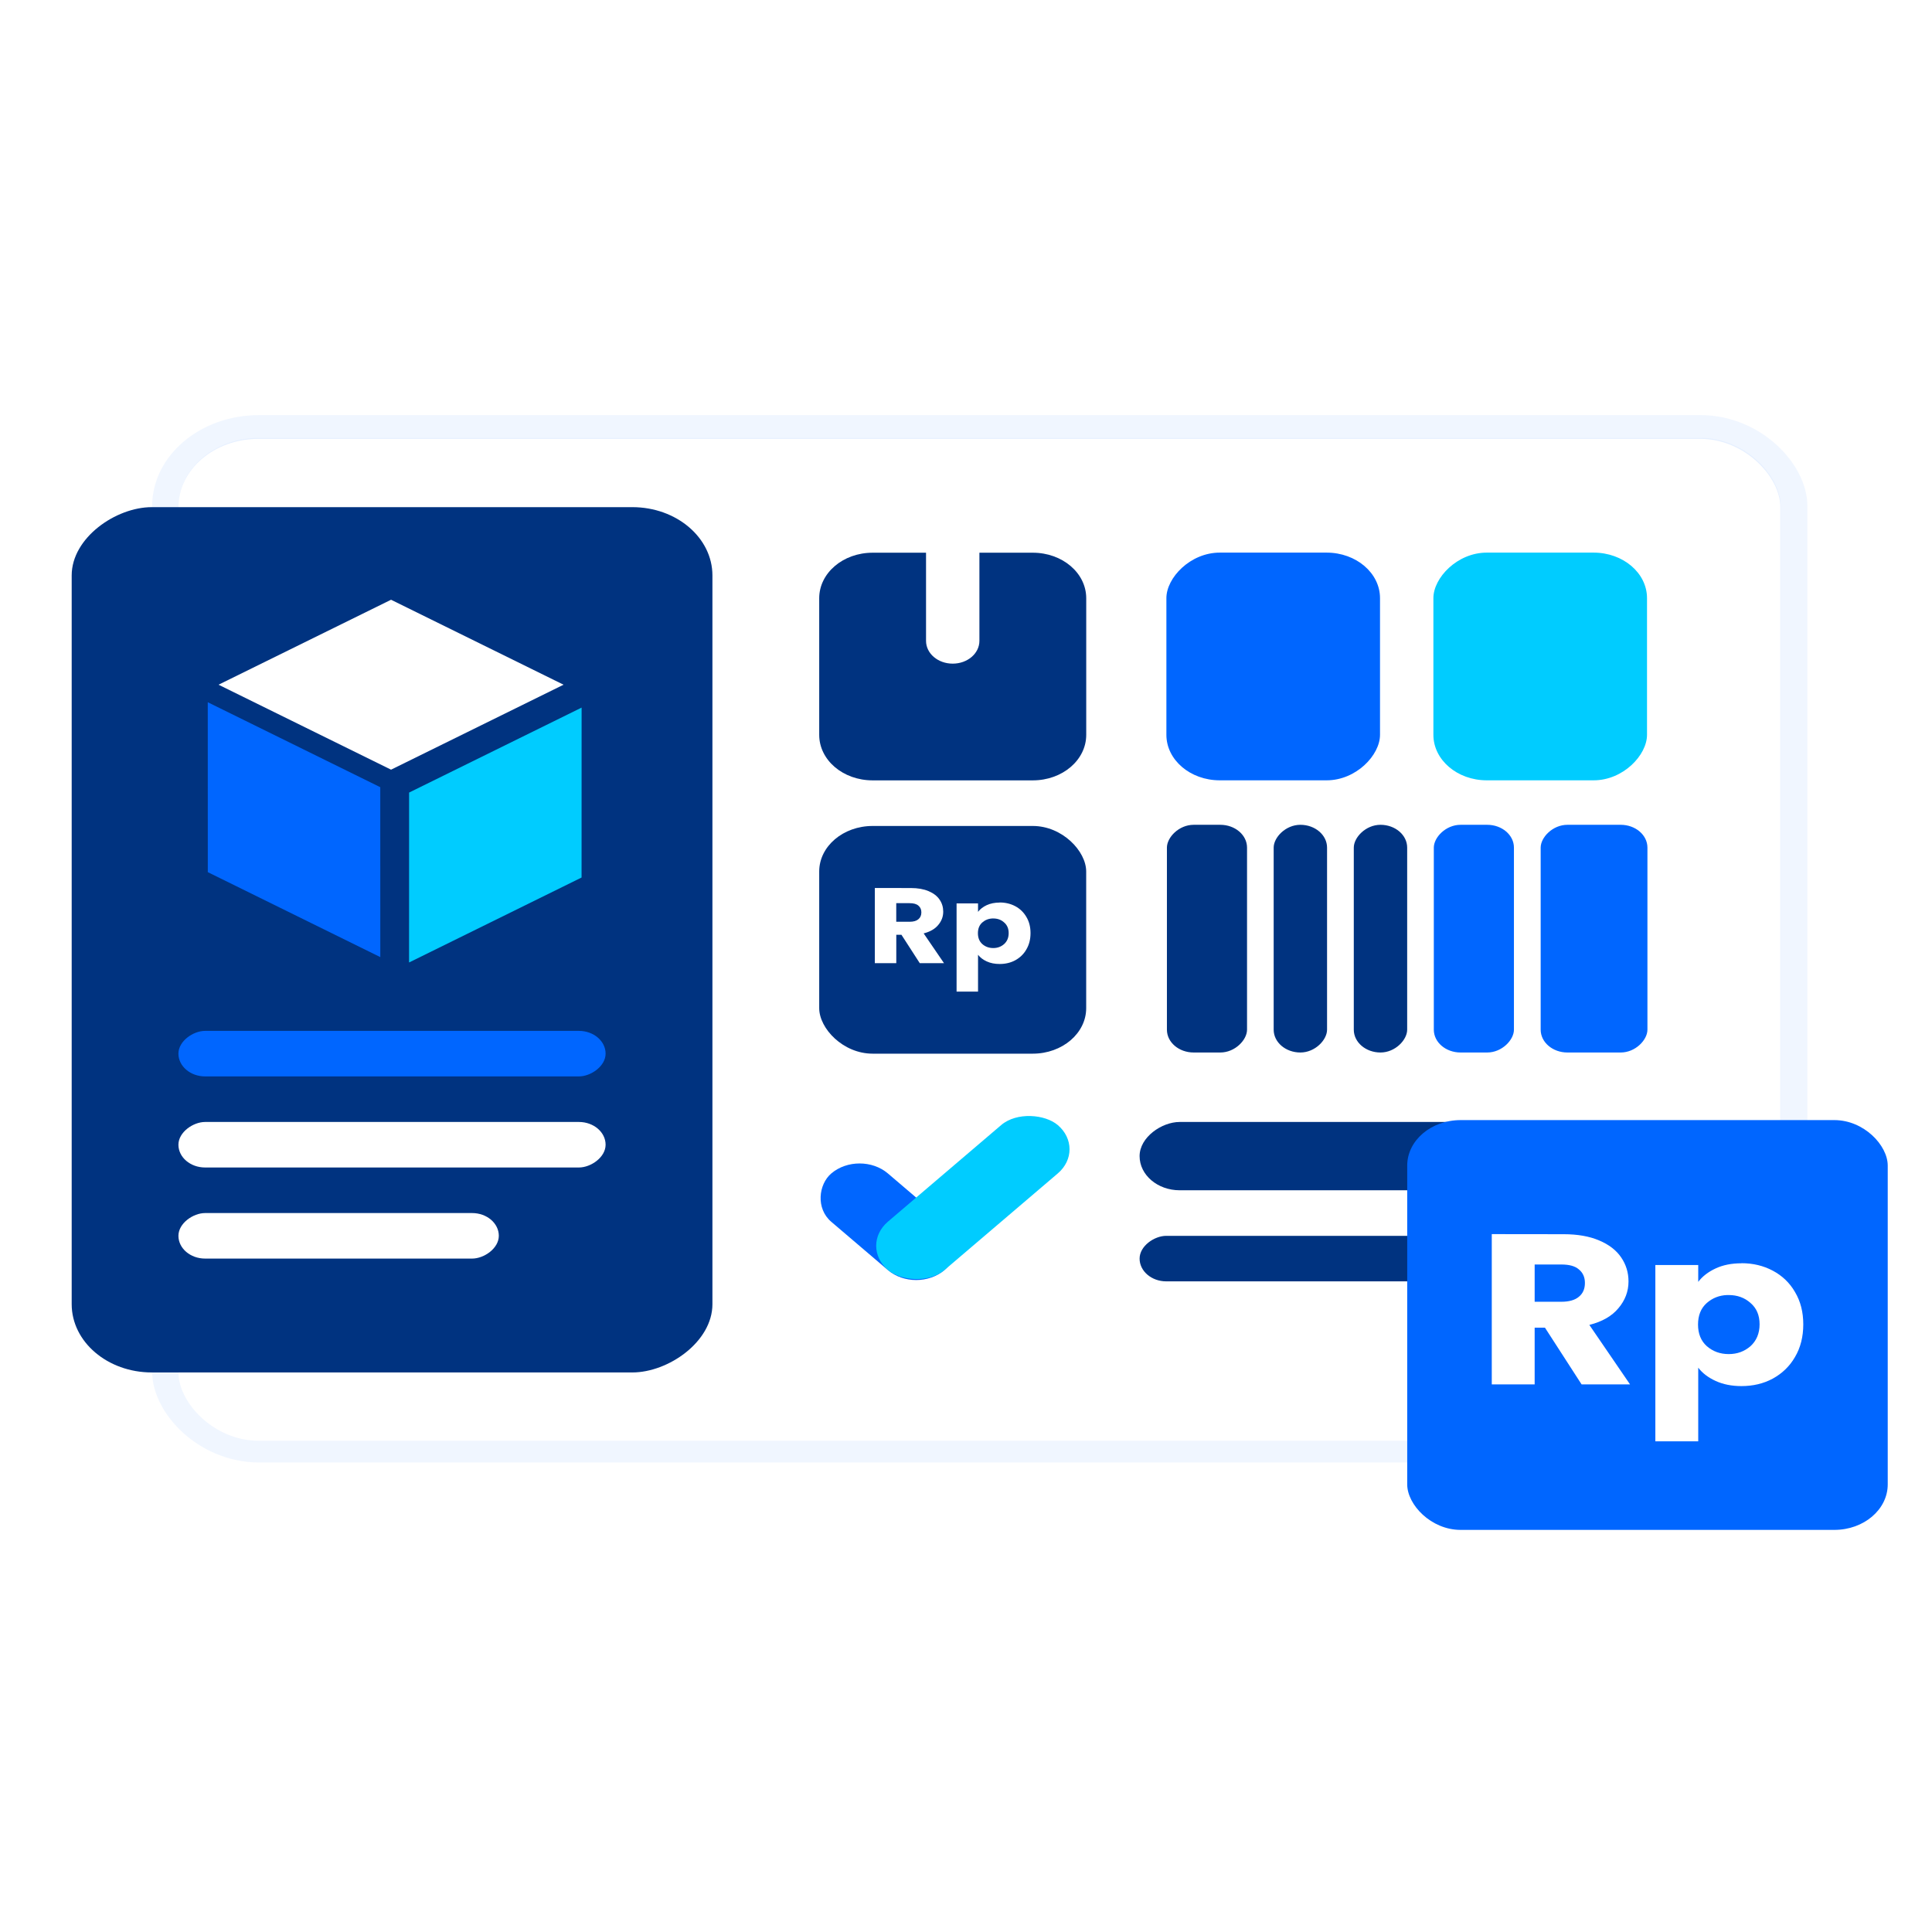
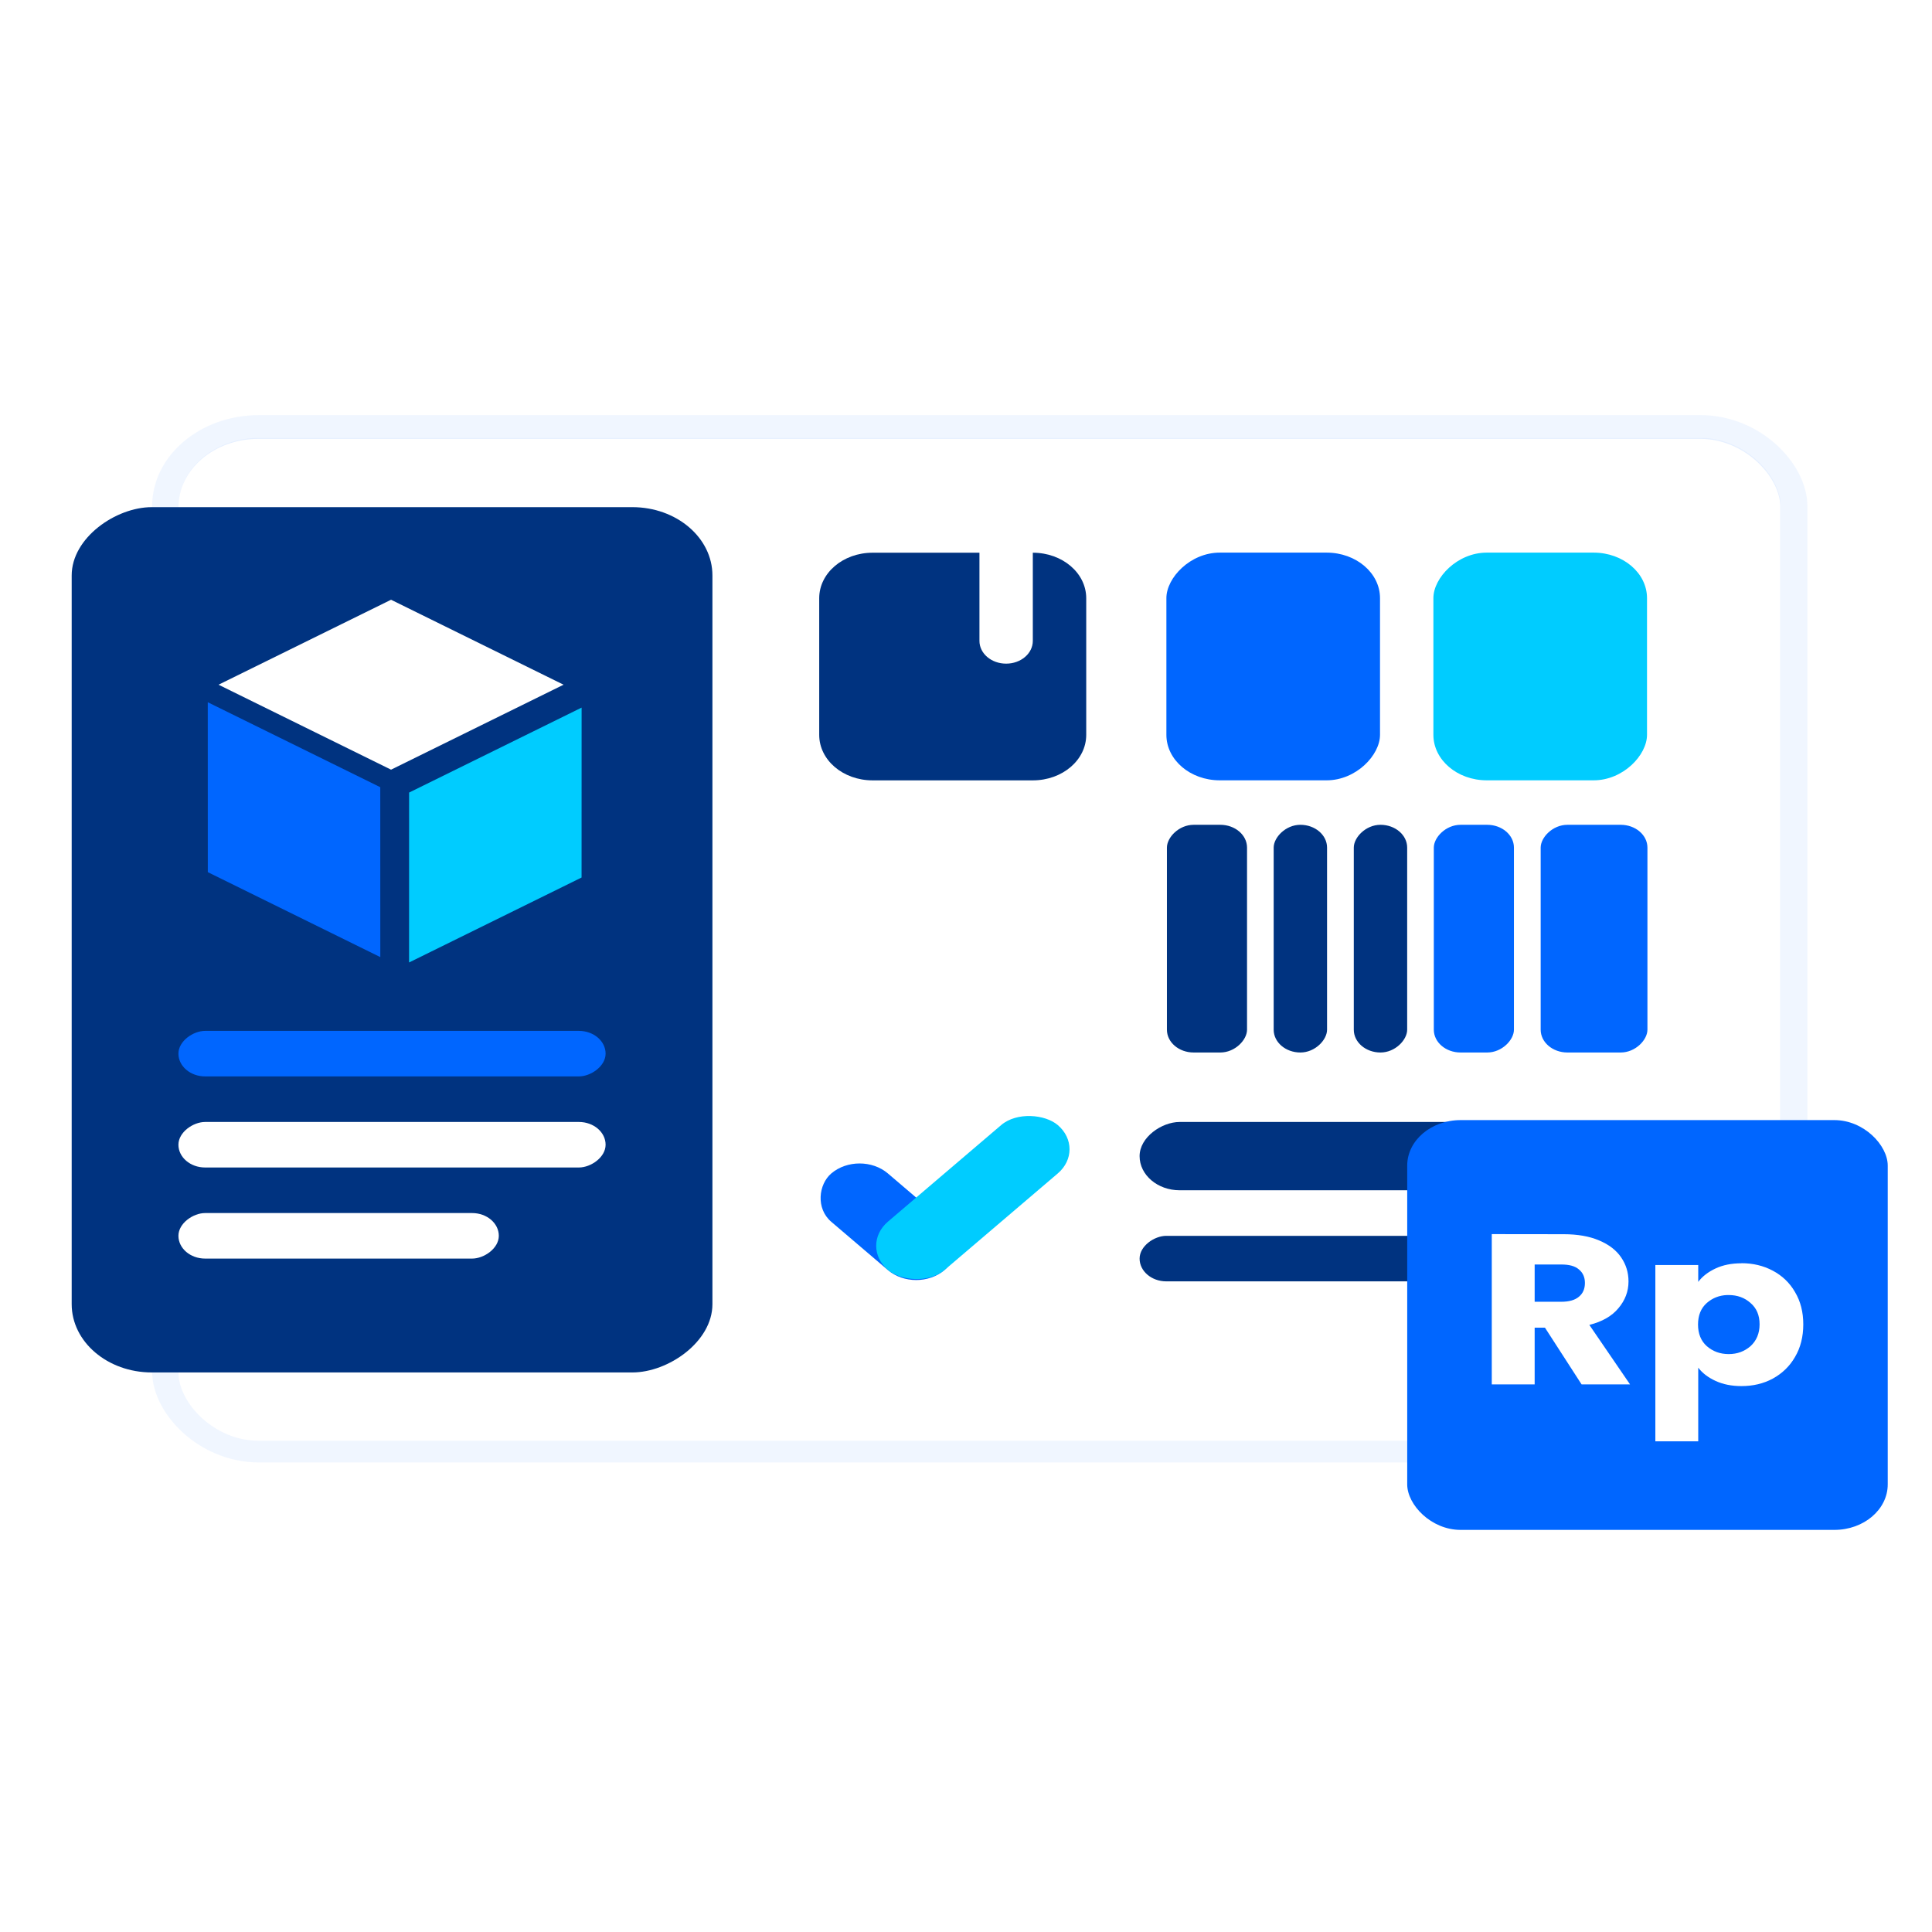
<svg xmlns="http://www.w3.org/2000/svg" xmlns:ns1="http://www.inkscape.org/namespaces/inkscape" xmlns:ns2="http://sodipodi.sourceforge.net/DTD/sodipodi-0.dtd" width="48mm" height="48mm" viewBox="0 0 48 48" version="1.1" id="svg1" ns1:version="1.3.2 (091e20e, 2023-11-25)" ns2:docname="icon1.svg">
  <ns2:namedview id="namedview1" pagecolor="#ffffff" bordercolor="#000000" borderopacity="0.25" ns1:showpageshadow="2" ns1:pageopacity="0.0" ns1:pagecheckerboard="0" ns1:deskcolor="#d1d1d1" ns1:document-units="mm" ns1:zoom="1.1893044" ns1:cx="99.21766" ns1:cy="80.719452" ns1:window-width="1312" ns1:window-height="449" ns1:window-x="32" ns1:window-y="290" ns1:window-maximized="0" ns1:current-layer="g5" />
  <defs id="defs1">
    <filter ns1:collect="always" style="color-interpolation-filters:sRGB" id="filter307-9" x="-0.077" y="-0.104" width="1.153" height="1.209">
      <feGaussianBlur ns1:collect="always" stdDeviation="0.396" id="feGaussianBlur307-8" />
    </filter>
  </defs>
  <g ns1:label="Layer 1" ns1:groupmode="layer" id="layer1">
    <g id="g5" transform="translate(-149.754,-108.803)">
      <rect style="opacity:0.24;fill:#0066ff;fill-opacity:1;stroke:#0066ff;stroke-width:0.529;stroke-dasharray:none;filter:url(#filter307-9)" id="rect292-3" width="15.875" height="11.642" x="151.021" y="117.655" rx="0.794" ry="0.794" transform="matrix(2.507,0,0,2.138,-224.413,-131.865)" />
      <rect style="fill:#ffffff;fill-opacity:1;stroke:#ff0000;stroke-width:0;stroke-dasharray:none" id="rect220-8" width="39.798" height="24.892" x="154.188" y="119.706" rx="1.99" ry="1.697" />
      <g id="g41" transform="matrix(2.507,0,0,2.138,-423.541,-160.898)">
        <rect style="fill:#003380;fill-opacity:1;stroke:#ff0000;stroke-width:0;stroke-dasharray:none" id="rect1084-9-8" width="0.794" height="2.646" x="240.242" y="-138.377" rx="0.265" transform="scale(1,-1)" ry="0.265" />
        <rect style="fill:#003380;fill-opacity:1;stroke:#ff0000;stroke-width:0;stroke-dasharray:none" id="rect1104-4-2" width="0.529" height="2.646" x="241.3" y="-138.377" rx="0.265" transform="scale(1,-1)" ry="0.265" />
        <rect style="fill:#003380;fill-opacity:1;stroke:#ff0000;stroke-width:0;stroke-dasharray:none" id="rect1105-4-0" width="0.529" height="2.646" x="242.094" y="-138.377" rx="0.265" transform="scale(1,-1)" ry="0.265" />
        <rect style="fill:#0066ff;fill-opacity:1;stroke:#ff0000;stroke-width:0;stroke-dasharray:none" id="rect1106-1-3" width="1.058" height="2.646" x="243.946" y="-138.377" rx="0.265" transform="scale(1,-1)" ry="0.265" />
        <rect style="fill:#0066ff;fill-opacity:1;stroke:#ff0000;stroke-width:0;stroke-dasharray:none" id="rect9-1" width="0.794" height="2.646" x="242.887" y="-138.377" rx="0.265" transform="scale(1,-1)" ry="0.265" />
      </g>
-       <path id="rect512-06-0-3" style="fill:#003380;fill-opacity:1;stroke:#ff0000;stroke-width:0;stroke-dasharray:none" d="m 171.434,122.535 c -0.735,0 -1.327,0.505 -1.327,1.131 v 3.394 c 0,0.627 0.592,1.131 1.327,1.131 h 3.98 c 0.735,0 1.327,-0.505 1.327,-1.131 v -3.394 c 0,-0.627 -0.592,-1.131 -1.327,-1.131 h -1.327 v 2.19 c 0,0.313 -0.296,0.566 -0.663,0.566 -0.367,0 -0.663,-0.252 -0.663,-0.566 v -2.19 z" />
+       <path id="rect512-06-0-3" style="fill:#003380;fill-opacity:1;stroke:#ff0000;stroke-width:0;stroke-dasharray:none" d="m 171.434,122.535 c -0.735,0 -1.327,0.505 -1.327,1.131 v 3.394 c 0,0.627 0.592,1.131 1.327,1.131 h 3.98 c 0.735,0 1.327,-0.505 1.327,-1.131 v -3.394 c 0,-0.627 -0.592,-1.131 -1.327,-1.131 v 2.19 c 0,0.313 -0.296,0.566 -0.663,0.566 -0.367,0 -0.663,-0.252 -0.663,-0.566 v -2.19 z" />
      <rect style="fill:#003380;fill-opacity:1;stroke:none;stroke-width:2.125" id="rect81-1-0-3" width="1.697" height="11.939" x="136.678" y="-190.006" transform="rotate(90)" rx="0.849" ry="0.995" />
      <rect style="fill:#003380;fill-opacity:1;stroke:none;stroke-width:2.125" id="rect526-7-3" width="1.131" height="9.286" x="139.507" y="-187.353" transform="rotate(90)" rx="0.566" ry="0.663" />
      <g id="g543-0-8" transform="matrix(2.507,0,0,2.138,-125.311,-192.932)">
        <g id="g542-3-6">
          <rect style="fill:#0066ff;fill-opacity:1;stroke:#ff0000;stroke-width:0;stroke-dasharray:none" id="rect539-0-6" width="1.587" height="0.794" x="192.844" y="25.631" rx="0.397" transform="rotate(45)" ry="0.397" />
          <rect style="fill:#00ccff;fill-opacity:1;stroke:#ff0000;stroke-width:0;stroke-dasharray:none" id="rect541-9-7" width="2.381" height="0.794" x="24.043" y="-194.431" rx="0.397" transform="rotate(135)" ry="0.397" />
        </g>
      </g>
      <rect style="fill:#003380;fill-opacity:1;stroke:none;stroke-width:39.291" id="rect563-4" width="21.498" height="15.919" x="121.403" y="-167.454" transform="rotate(90)" rx="1.697" ry="1.99" />
      <rect style="fill:#0066ff;fill-opacity:1;stroke:none;stroke-width:4.249" id="rect590-4-5-6" width="1.131" height="10.613" x="134.415" y="-164.8" transform="rotate(90)" ry="0.663" rx="0.566" />
      <rect style="fill:#ffffff;fill-opacity:1;stroke:none;stroke-width:4.95" id="rect591-4-9-5" width="1.131" height="10.613" x="136.678" y="-164.8" transform="rotate(90)" rx="0.566" ry="0.663" />
      <rect style="fill:#ffffff;fill-opacity:1;stroke:none;stroke-width:4.287" id="rect592-4-4-8" width="1.131" height="7.96" x="138.941" y="-162.147" transform="rotate(90)" rx="0.566" ry="0.663" />
      <g id="g567-6-5" transform="matrix(2.925,0,0,2.495,-231.532,51.653)" style="stroke-width:0.857">
        <rect style="fill:#0066ff;fill-opacity:1;stroke:none;stroke-width:0.244;stroke-linecap:round;stroke-dasharray:none;stroke-opacity:1" id="rect551-8-9-8" width="1.692" height="1.692" x="-46.388" y="-154.265" transform="matrix(2.0030765e-4,1,-0.866,-0.5,0,0)" />
        <rect style="fill:#00ccff;fill-opacity:1;stroke:none;stroke-width:0.244;stroke-linecap:round;stroke-dasharray:none;stroke-opacity:1" id="rect552-4-2-9" width="1.692" height="1.692" x="108.079" y="154.562" transform="matrix(-2.0030619e-4,1,0.866,-0.5,0,0)" />
        <rect style="fill:#ffffff;fill-opacity:1;stroke:none;stroke-width:0.244;stroke-linecap:round;stroke-dasharray:none;stroke-opacity:1" id="rect553-8-2-4" width="1.692" height="1.692" x="-107.75" y="46.61" transform="matrix(-0.866,-0.5,0.866,-0.5,0,0)" />
      </g>
      <g id="g335-4-8" transform="matrix(4.178,0,0,3.564,3.69,-81.317)" style="stroke-width:0.6">
        <circle style="fill:#ffffff;fill-opacity:1;stroke-width:0.537" id="circle139-4-6-8-2" cx="44.698" cy="62.442" r="0.545" />
      </g>
-       <rect style="fill:#003380;fill-opacity:1;stroke:#ff0000;stroke-width:0;stroke-dasharray:none" id="rect39" width="6.633" height="5.657" x="170.107" y="129.324" rx="1.327" ry="1.131" />
      <path id="path540-6-0-8-1" style="fill:#ffffff;fill-opacity:1;stroke:#ff0000;stroke-width:0;stroke-dasharray:none" d="m 171.489,130.865 v 1.867 h 0.533 v -0.705 h 0.128 l 0.455,0.705 h 0.602 l -0.505,-0.739 c 0.16,-0.041 0.28,-0.11 0.361,-0.208 0.083,-0.098 0.125,-0.208 0.125,-0.332 0,-0.11 -0.029,-0.209 -0.089,-0.297 -0.06,-0.09 -0.152,-0.161 -0.275,-0.213 -0.121,-0.051 -0.267,-0.077 -0.44,-0.077 z m 3.101,0.362 c -0.122,0 -0.229,0.022 -0.321,0.064 -0.091,0.043 -0.164,0.098 -0.216,0.167 v -0.21 h -0.533 v 2.191 h 0.533 v -0.915 c 0.052,0.067 0.124,0.123 0.216,0.165 0.093,0.043 0.2,0.064 0.321,0.064 0.143,0 0.273,-0.03 0.389,-0.093 0.116,-0.064 0.209,-0.153 0.275,-0.269 0.069,-0.117 0.103,-0.252 0.103,-0.405 0,-0.153 -0.034,-0.287 -0.103,-0.402 -0.067,-0.115 -0.159,-0.204 -0.275,-0.266 -0.116,-0.062 -0.246,-0.093 -0.389,-0.093 z m -2.569,0.015 h 0.331 c 0.098,0 0.17,0.019 0.218,0.06 0.05,0.041 0.075,0.097 0.075,0.168 0,0.075 -0.026,0.132 -0.075,0.172 -0.048,0.041 -0.12,0.062 -0.218,0.062 h -0.331 z m 2.39,0.38 c 0.005,-2.6e-4 0.013,0 0.02,0 0.108,0 0.198,0.033 0.27,0.099 0.075,0.064 0.113,0.152 0.113,0.265 0,0.113 -0.038,0.204 -0.113,0.272 -0.075,0.066 -0.164,0.099 -0.27,0.099 -0.106,0 -0.197,-0.033 -0.272,-0.099 -0.073,-0.066 -0.109,-0.155 -0.109,-0.269 0,-0.113 0.035,-0.203 0.109,-0.268 0.07,-0.061 0.154,-0.095 0.252,-0.099 z" ns2:nodetypes="cccccccccsccccsccccccccsccsccsscscscscccscscscsccc" />
      <g id="g42" transform="matrix(2.507,0,0,2.138,78.573,91.583)">
        <rect style="fill:#0066ff;fill-opacity:1;stroke:#ff0000;stroke-width:0;stroke-dasharray:none" id="rect36" width="2.117" height="2.646" x="39.952" y="-17.122" rx="0.529" ry="0.529" transform="scale(1,-1)" />
        <rect style="fill:#00ccff;fill-opacity:1;stroke:#ff0000;stroke-width:0;stroke-dasharray:none" id="rect40" width="2.117" height="2.646" x="42.598" y="-17.122" rx="0.529" ry="0.529" transform="scale(1,-1)" />
      </g>
      <g id="g36-4" transform="matrix(2.507,0,0,2.138,-426.774,-162.03)">
        <rect style="fill:#0066ff;fill-opacity:1;stroke:none;stroke-width:1.745" id="rect514-0-2-1-7-4-2-5" width="4.762" height="4.762" x="243.913" y="139.692" rx="0.529" ry="0.529" />
        <path id="rect110-6-3-2-0-3" style="fill:#ffffff;fill-opacity:1;stroke:#ff0000;stroke-width:0;stroke-dasharray:none" d="m 244.751,141.017 v 1.746 h 0.425 v -0.659 h 0.102 l 0.363,0.659 h 0.48 l -0.403,-0.691 c 0.128,-0.038 0.224,-0.103 0.288,-0.194 0.066,-0.091 0.1,-0.195 0.1,-0.311 0,-0.103 -0.024,-0.195 -0.072,-0.278 -0.048,-0.084 -0.122,-0.151 -0.22,-0.199 -0.096,-0.048 -0.213,-0.072 -0.351,-0.072 z m 2.474,0.339 c -0.098,0 -0.183,0.02 -0.256,0.06 -0.073,0.04 -0.131,0.092 -0.172,0.156 v -0.196 h -0.425 v 2.049 h 0.425 v -0.856 c 0.041,0.063 0.099,0.115 0.172,0.154 0.074,0.04 0.16,0.06 0.256,0.06 0.114,0 0.218,-0.028 0.311,-0.087 0.093,-0.06 0.167,-0.143 0.22,-0.251 0.055,-0.109 0.082,-0.236 0.082,-0.379 0,-0.143 -0.027,-0.268 -0.082,-0.376 -0.053,-0.108 -0.127,-0.19 -0.22,-0.248 -0.093,-0.058 -0.196,-0.087 -0.311,-0.087 z m -2.049,0.014 h 0.264 c 0.078,0 0.136,0.018 0.174,0.057 0.04,0.038 0.06,0.091 0.06,0.157 0,0.07 -0.02,0.123 -0.06,0.161 -0.038,0.038 -0.096,0.058 -0.174,0.058 h -0.264 z m 1.907,0.355 c 0.005,-2.3e-4 0.011,0 0.016,0 0.086,0 0.158,0.031 0.216,0.092 0.06,0.06 0.09,0.142 0.09,0.248 0,0.106 -0.031,0.191 -0.09,0.254 -0.06,0.061 -0.131,0.092 -0.216,0.092 -0.085,0 -0.157,-0.031 -0.217,-0.092 -0.058,-0.061 -0.087,-0.145 -0.087,-0.251 0,-0.106 0.028,-0.19 0.087,-0.251 0.056,-0.057 0.123,-0.089 0.201,-0.092 z" />
      </g>
    </g>
  </g>
</svg>